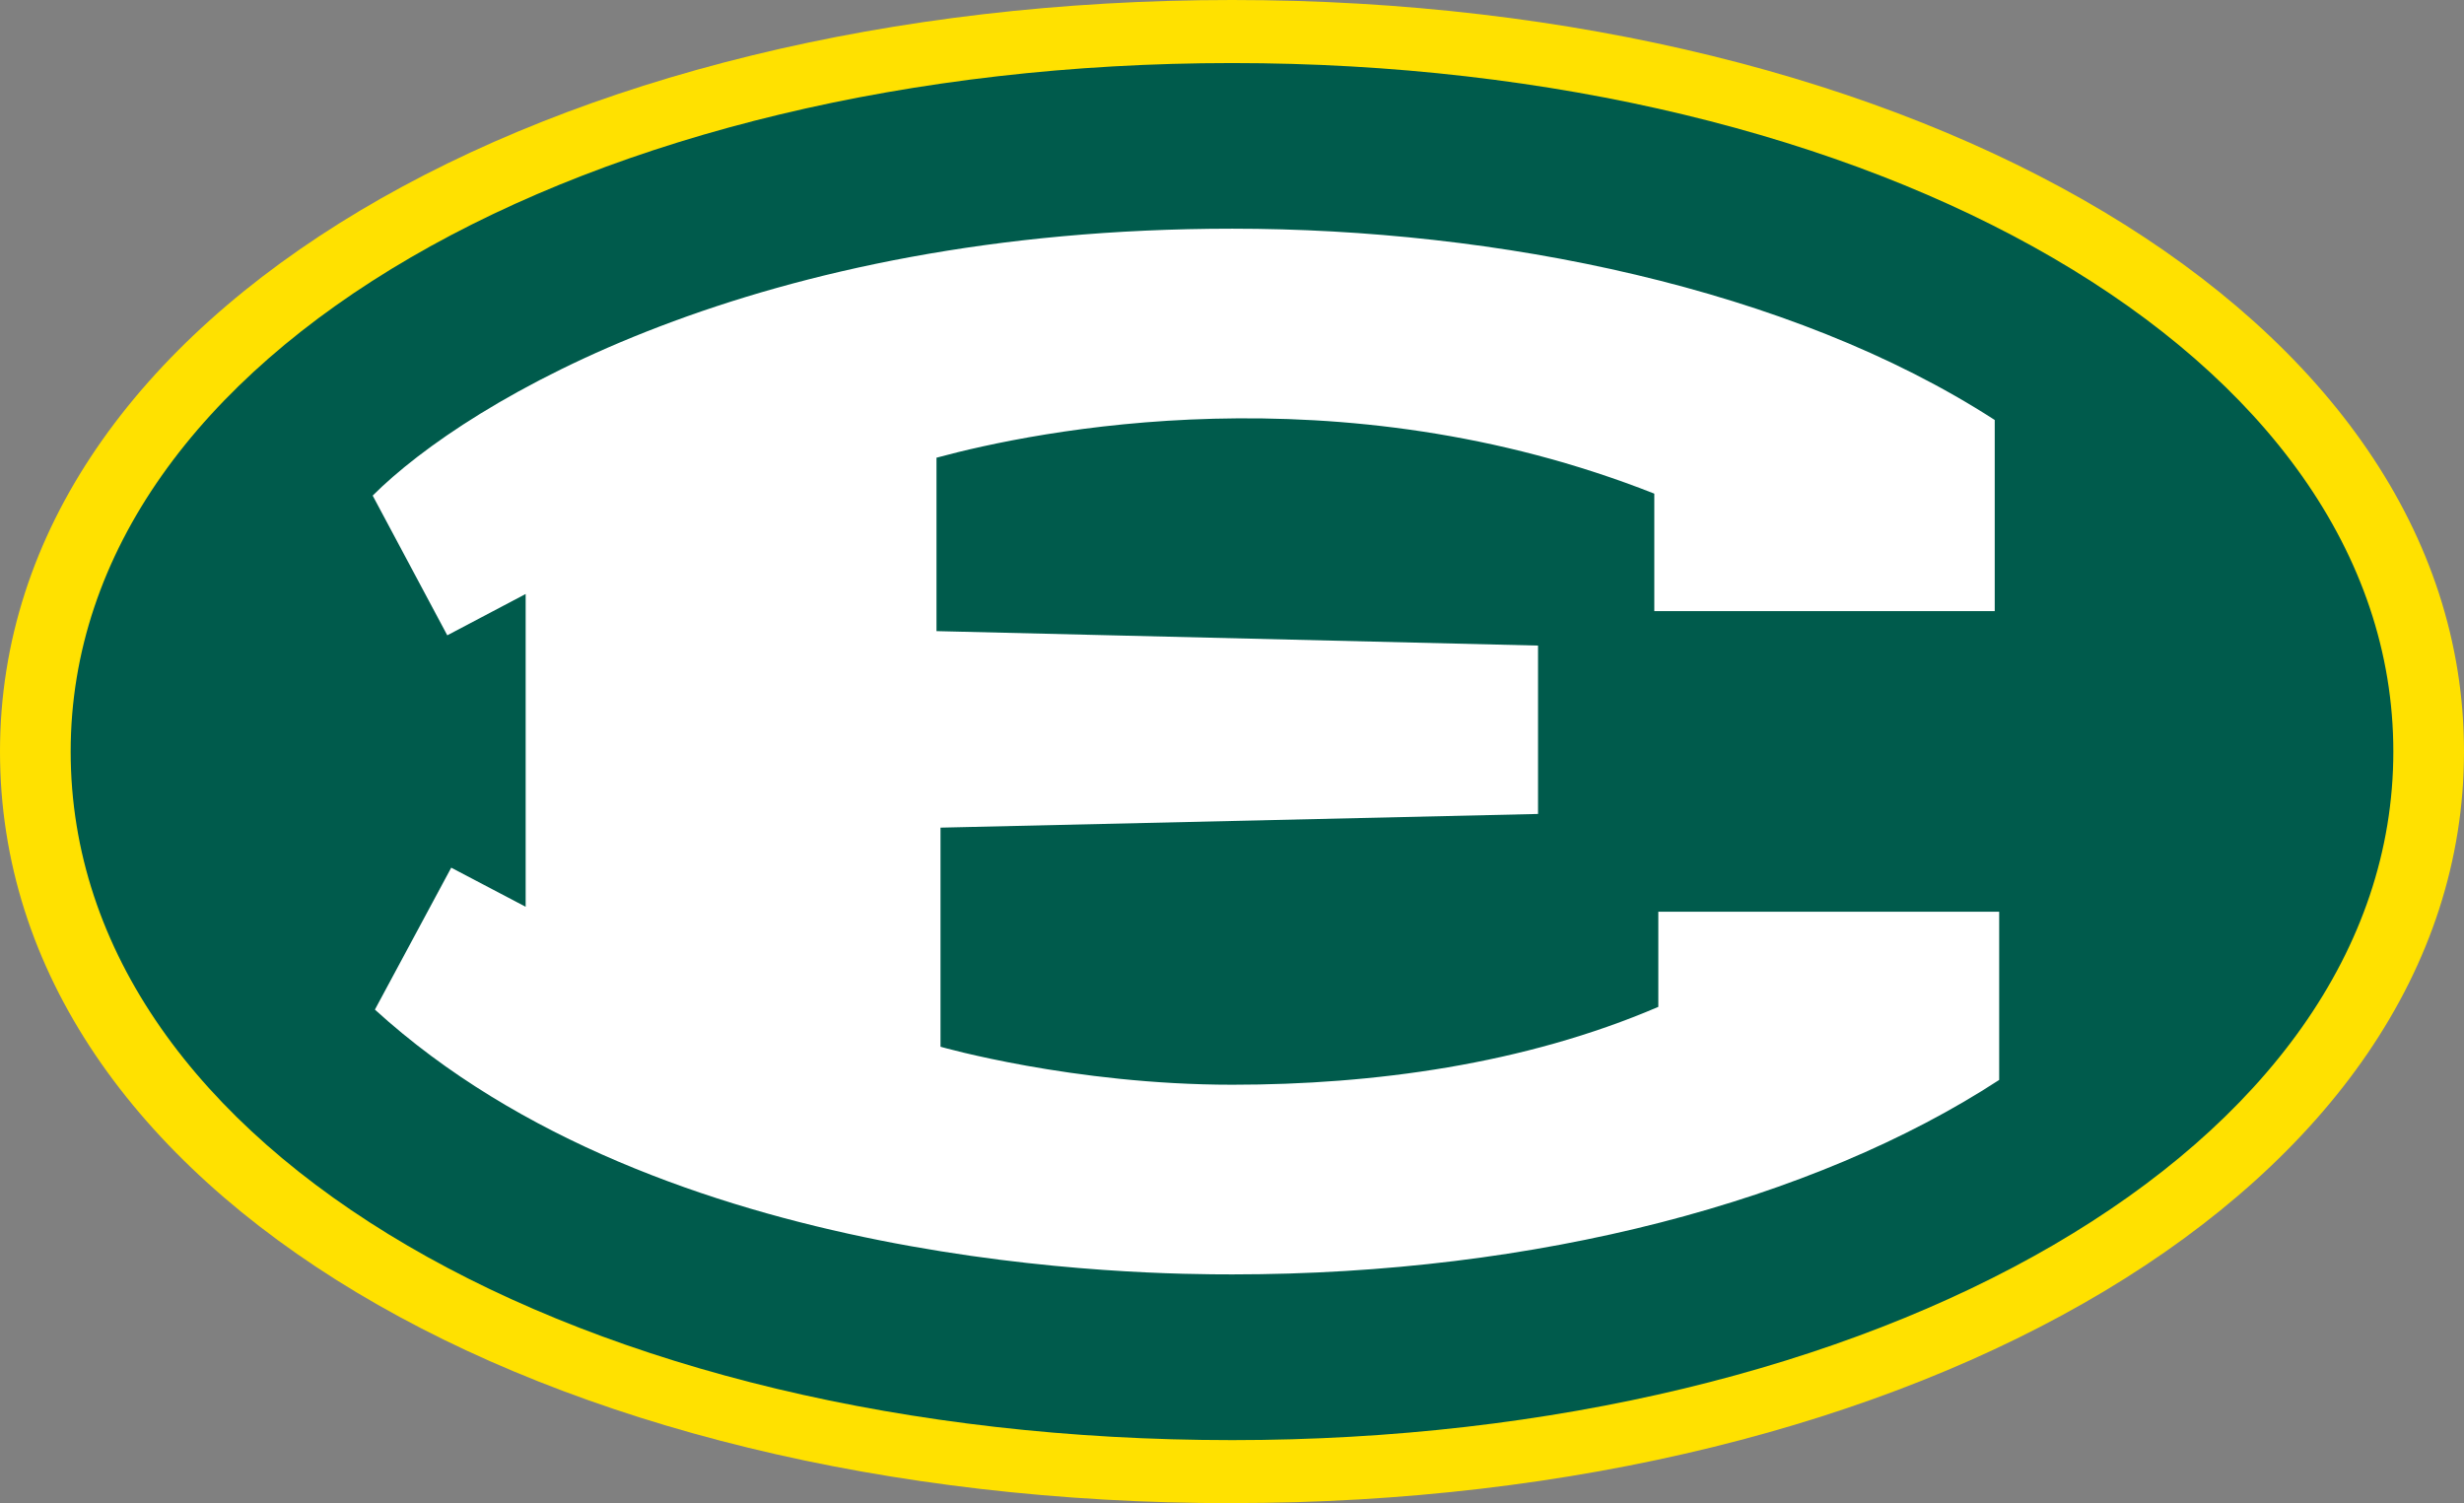
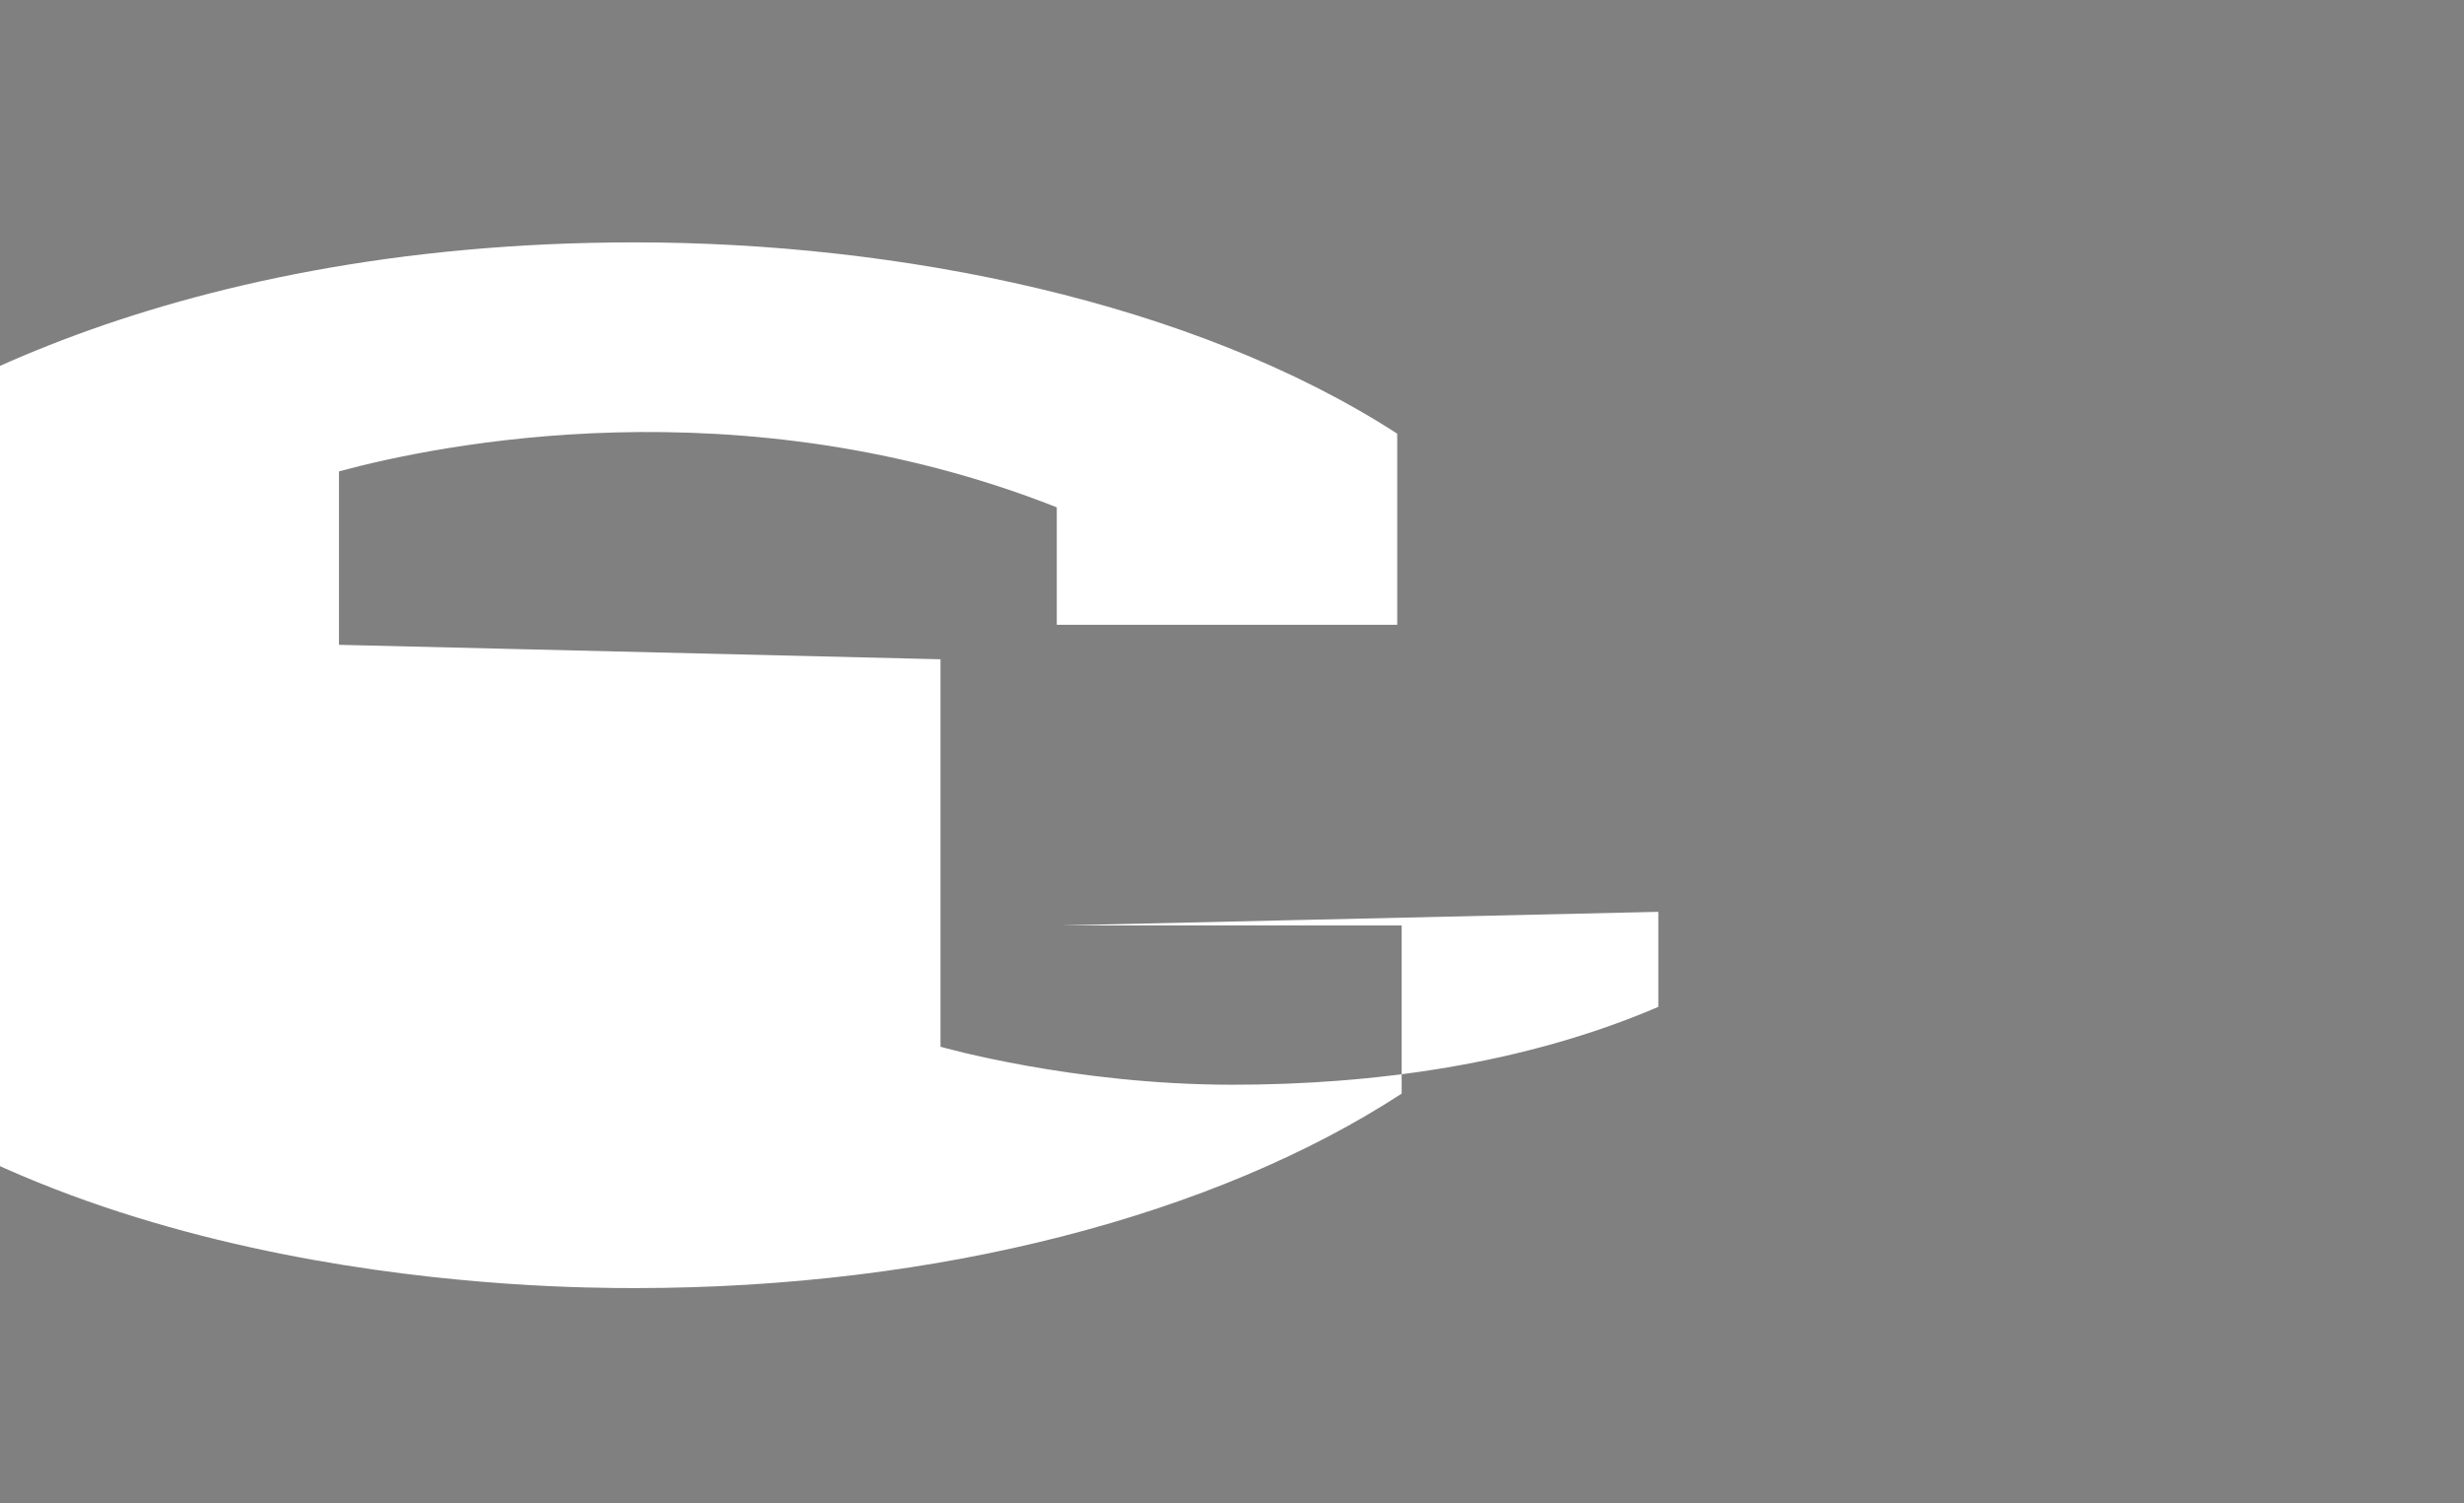
<svg xmlns="http://www.w3.org/2000/svg" id="Layer_2" viewBox="0 0 288 175.69">
  <rect x="0" y="0" width="288" height="175.69" fill="#808080" stroke="none" />
  <defs>
    <style>
      .cls-1 {
        fill: #005b4c;
      }

      .cls-2 {
        fill: #ffe100;
      }

      .cls-3 {
        fill: #fff;
      }
    </style>
  </defs>
  <g id="Layer_1-2" data-name="Layer_1">
    <g>
-       <path class="cls-2" d="M144,175.69c79.86,0,144-36.75,144-87.85S223.74,0,144,0,0,36.35,0,87.85s63.25,87.85,144,87.85h0Z" />
-       <path class="cls-1" d="M144,168.33c74.97,0,135.74-33.95,135.74-80.48S218.97,7.37,144,7.37,8.26,41.12,8.26,87.85s59.83,80.48,135.74,80.48h0Z" />
-       <path class="cls-3" d="M193.83,106.58v11.11c-15.67,6.72-33.34,9.1-49.79,9.1-18.66,0-34.11-4.44-34.11-4.44v-25.61l69.84-1.6v-19.68l-70.31-1.69v-20.27c11.59-3.15,46.89-10.4,83.9,4.2v13.73h39.79v-22.34c-23.93-15.47-58.29-22.36-89.11-22.36-55.6,0-89.34,20.06-100.48,31.2l8.72,16.33,9.16-4.83v36.56l-8.7-4.57-8.92,16.59c33.6,30.63,90.29,30.95,100.22,30.95,35.65,0,67.97-8.61,89.63-22.73v-19.66h-39.84Z" />
+       <path class="cls-3" d="M193.83,106.58v11.11c-15.67,6.72-33.34,9.1-49.79,9.1-18.66,0-34.11-4.44-34.11-4.44v-25.61v-19.68l-70.31-1.69v-20.27c11.59-3.15,46.89-10.4,83.9,4.2v13.73h39.79v-22.34c-23.93-15.47-58.29-22.36-89.11-22.36-55.6,0-89.34,20.06-100.48,31.2l8.72,16.33,9.16-4.83v36.56l-8.7-4.57-8.92,16.59c33.6,30.63,90.29,30.95,100.22,30.95,35.65,0,67.97-8.61,89.63-22.73v-19.66h-39.84Z" />
    </g>
  </g>
</svg>